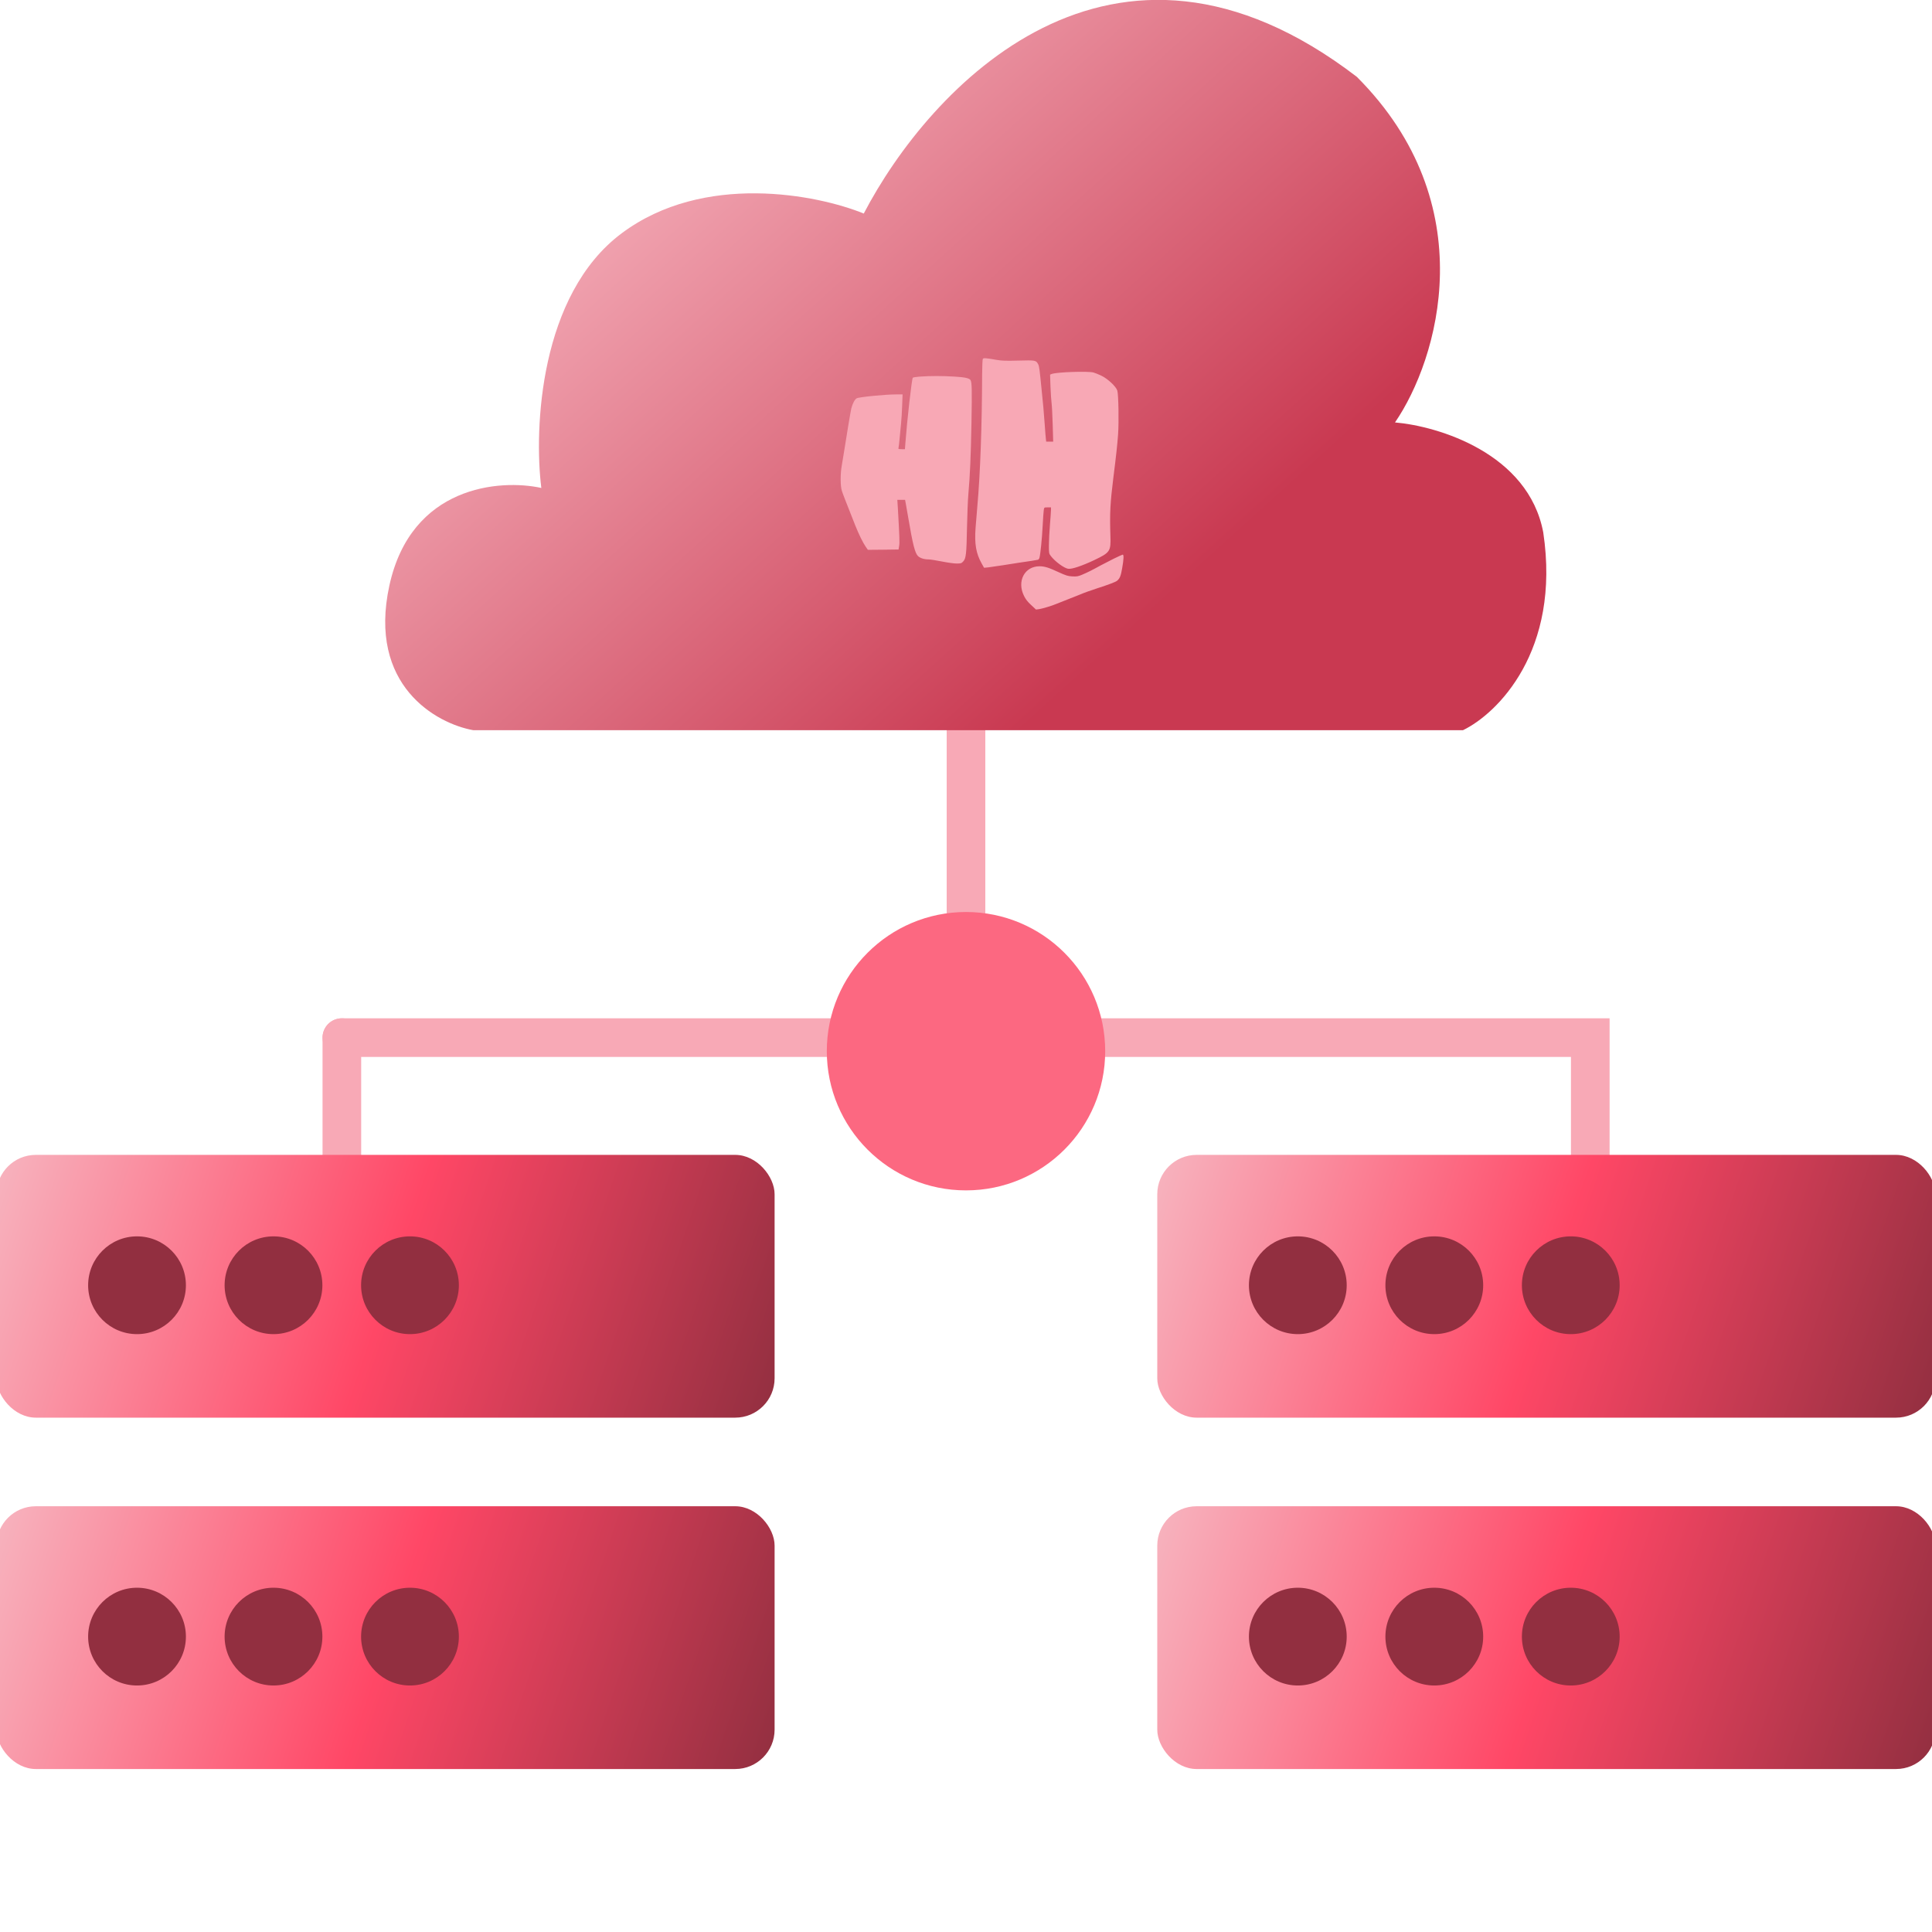
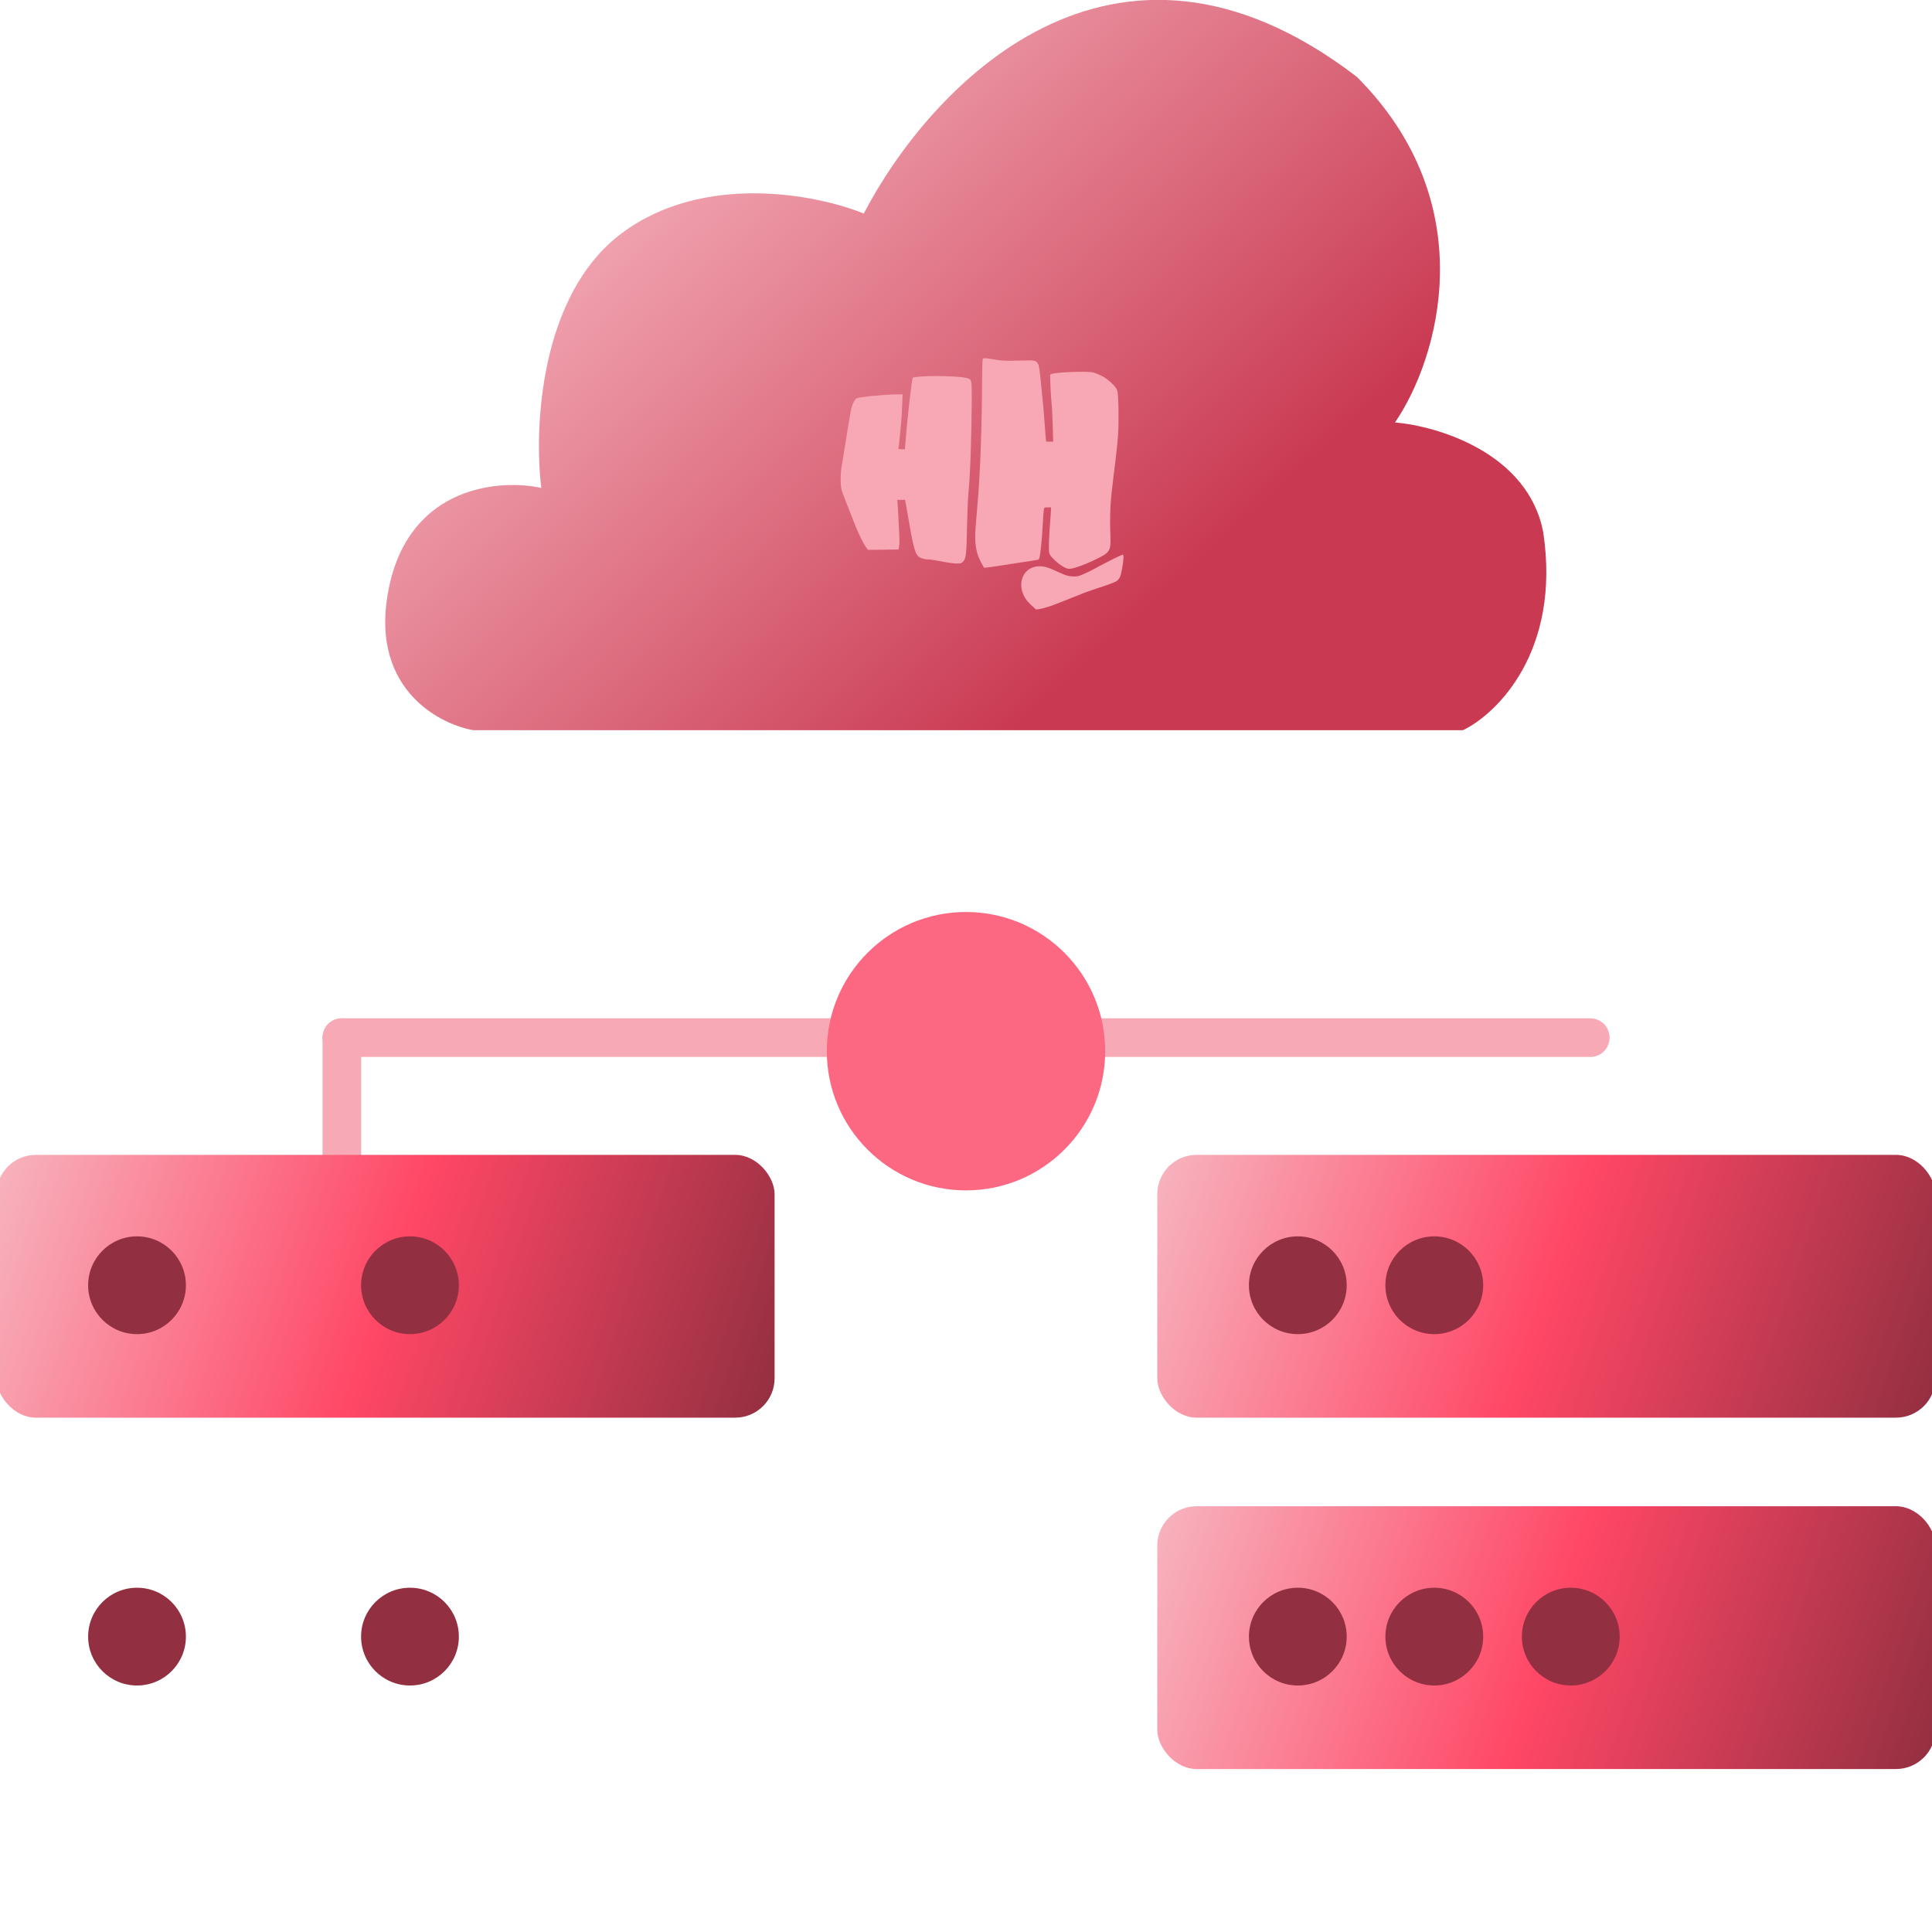
<svg xmlns="http://www.w3.org/2000/svg" id="proxy-static" viewBox="0 0 1000 1000" shape-rendering="geometricPrecision" text-rendering="geometricPrecision">
  <defs>
    <linearGradient id="proxy-static-awan-besar2-fill" x1="157" y1="163.761" x2="432.941" y2="468.69" spreadMethod="pad" gradientUnits="userSpaceOnUse" gradientTransform="translate(0 0)">
      <stop id="proxy-static-awan-besar2-fill-0" offset="0%" stop-color="#f7b4bf" />
      <stop id="proxy-static-awan-besar2-fill-1" offset="100%" stop-color="#c93951" />
    </linearGradient>
    <linearGradient id="proxy-static-rectangle-1-fill" x1="0" y1="0" x2="593.168" y2="200.311" spreadMethod="pad" gradientUnits="userSpaceOnUse" gradientTransform="translate(0 0)">
      <stop id="proxy-static-rectangle-1-fill-0" offset="0%" stop-color="#f7b4bf" />
      <stop id="proxy-static-rectangle-1-fill-1" offset="50.521%" stop-color="#ff4766" />
      <stop id="proxy-static-rectangle-1-fill-2" offset="100%" stop-color="#922f40" />
    </linearGradient>
    <linearGradient id="proxy-static-rectangle-12-fill" x1="0" y1="0" x2="593.168" y2="200.311" spreadMethod="pad" gradientUnits="userSpaceOnUse" gradientTransform="translate(0 0)">
      <stop id="proxy-static-rectangle-12-fill-0" offset="0%" stop-color="#f7b4bf" />
      <stop id="proxy-static-rectangle-12-fill-1" offset="50.521%" stop-color="#ff4766" />
      <stop id="proxy-static-rectangle-12-fill-2" offset="100%" stop-color="#922f40" />
    </linearGradient>
    <linearGradient id="proxy-static-rectangle-13-fill" x1="0" y1="0" x2="593.168" y2="200.311" spreadMethod="pad" gradientUnits="userSpaceOnUse" gradientTransform="translate(0 0)">
      <stop id="proxy-static-rectangle-13-fill-0" offset="0%" stop-color="#f7b4bf" />
      <stop id="proxy-static-rectangle-13-fill-1" offset="50.521%" stop-color="#ff4766" />
      <stop id="proxy-static-rectangle-13-fill-2" offset="100%" stop-color="#922f40" />
    </linearGradient>
    <linearGradient id="proxy-static-rectangle-14-fill" x1="0" y1="0" x2="593.168" y2="200.311" spreadMethod="pad" gradientUnits="userSpaceOnUse" gradientTransform="translate(0 0)">
      <stop id="proxy-static-rectangle-14-fill-0" offset="0%" stop-color="#f7b4bf" />
      <stop id="proxy-static-rectangle-14-fill-1" offset="50.521%" stop-color="#ff4766" />
      <stop id="proxy-static-rectangle-14-fill-2" offset="100%" stop-color="#922f40" />
    </linearGradient>
  </defs>
  <path id="proxy-static-path1" d="M176.943,537.078v79.064" fill="none" stroke="#f8a9b6" stroke-width="20" stroke-linecap="round" />
-   <path id="proxy-static-path2" d="M166.924,533.704h646.179v79.064" transform="translate(10.02 3.375)" fill="none" stroke="#f8a9b6" stroke-width="20" stroke-linecap="round" />
-   <path id="proxy-static-path3" d="M500,315.592v197.914" transform="translate(0 0)" fill="none" stroke="#f8a9b6" stroke-width="20" stroke-linecap="round" stroke-linejoin="round" />
+   <path id="proxy-static-path2" d="M166.924,533.704h646.179" transform="translate(10.02 3.375)" fill="none" stroke="#f8a9b6" stroke-width="20" stroke-linecap="round" />
  <g id="proxy-static-awan-besar" transform="matrix(.957 0 0 0.957 199.377-147.439)">
    <path id="proxy-static-awan-besar2" d="M47.689,549h535.219c18.487-8.914,53.054-42.786,43.433-106.964-8.019-42.785-56.797-57.493-80.183-59.498c23.386-34.095,48.306-117.928-20.651-186.92-132.568-101.615-231.479,6.419-266.67,73.939-25.169-10.25-86.597-22.462-130.966,10.697-44.367,33.159-47.441,105.627-43.432,137.715-22.495-4.902-70.427-1.203-82.187,52.814s25.391,74.652,45.437,78.217Z" fill="url(#proxy-static-awan-besar2-fill)" />
  </g>
  <g id="proxy-static-rak-1" transform="matrix(.679 0 0 0.679-12.693 506.035)">
    <rect id="proxy-static-rectangle-1" width="593.168" height="200.311" rx="30" ry="30" transform="translate(16 135.093)" fill="url(#proxy-static-rectangle-1-fill)" />
    <circle id="proxy-static-ellipse-1" r="37.267" transform="translate(123.143 234.472)" fill="#922f40" />
    <circle id="proxy-static-ellipse-2" r="37.267" transform="translate(331.217 234.472)" fill="#922f40" />
-     <circle id="proxy-static-ellipse-3" r="37.267" transform="translate(227.18 234.472)" fill="#922f40" />
  </g>
  <g id="proxy-static-copy-of-rak-1" transform="matrix(.679 0 0 0.679 588.134 506.035)">
    <rect id="proxy-static-rectangle-12" width="593.168" height="200.311" rx="30" ry="30" transform="translate(16 135.093)" fill="url(#proxy-static-rectangle-12-fill)" />
    <circle id="proxy-static-ellipse-12" r="37.267" transform="translate(123.143 234.472)" fill="#922f40" />
    <circle id="proxy-static-ellipse-22" r="37.267" transform="translate(227.18 234.472)" fill="#922f40" />
-     <circle id="proxy-static-ellipse-32" r="37.267" transform="translate(331.217 234.472)" fill="#922f40" />
  </g>
  <g id="proxy-static-copy-of-rak-12" transform="matrix(.679 0 0 0.679-12.693 687.902)">
-     <rect id="proxy-static-rectangle-13" width="593.168" height="200.311" rx="30" ry="30" transform="translate(16 135.093)" fill="url(#proxy-static-rectangle-13-fill)" />
    <circle id="proxy-static-ellipse-13" r="37.267" transform="translate(123.143 234.472)" fill="#922f40" />
-     <circle id="proxy-static-ellipse-23" r="37.267" transform="translate(227.18 234.472)" fill="#922f40" />
    <circle id="proxy-static-ellipse-33" r="37.267" transform="translate(331.217 234.472)" fill="#922f40" />
  </g>
  <g id="proxy-static-copy-of-rak-1-2" transform="matrix(.679 0 0 0.679 588.134 687.902)">
    <rect id="proxy-static-rectangle-14" width="593.168" height="200.311" rx="30" ry="30" transform="translate(16 135.093)" fill="url(#proxy-static-rectangle-14-fill)" />
    <circle id="proxy-static-ellipse-14" r="37.267" transform="translate(227.18 234.472)" fill="#922f40" />
    <circle id="proxy-static-ellipse-24" r="37.267" transform="translate(123.143 234.472)" fill="#922f40" />
    <circle id="proxy-static-ellipse-34" r="37.267" transform="translate(331.217 234.472)" fill="#922f40" />
  </g>
  <ellipse id="proxy-static-ellipse1" rx="72.045" ry="72.045" transform="translate(500 544.097)" fill="#fc6881" stroke-width="0" />
  <path id="proxy-static-hantamo" d="M848.628,0.548c-.297.467-.533,6.327-.59,13.12-.119,43.64-1.596,85.171-4.08,112.763l-1.539,18.803c-1.006,13.648.416,21.79,5.203,30.344l2.069,3.689l3.668-.349c1.949-.235,7.628-1.056,12.476-1.819l13.008-2.048c9.639-1.349,16.027-2.403,16.972-2.639.532-.174,1.124-.993,1.303-1.814.827-3.164,2.186-16.696,2.718-27.413.295-6.153.771-12.186.945-13.417.355-2.168.355-2.168,3.254-2.168h2.897v2.168c0,1.231-.414,6.972-.887,12.772-.472,5.798-.888,13.708-.888,17.515c0,6.675.061,7.087,1.596,9.078c3.55,4.745,11.472,10.543,14.961,11.014c3.136.41,11.827-2.519,22.236-7.438c13.598-6.506,14.248-7.5,13.834-20.504-.648-19.86-.176-28.293,2.602-50.671c2.246-17.572,3.313-27.648,3.963-36.317.767-10.896.355-33.975-.65-37.49-1.067-3.516-8.044-10.077-13.601-12.772-2.423-1.17-5.5-2.4-6.799-2.752-5.028-1.29-31.399-.353-35.658,1.229l-1.478.586.355,10.369c.235,5.682.651,12.069.945,14.175.296,2.109.711,10.312.948,18.278l.414,14.525h-5.972l-.297-2.517c-.179-1.347-.59-6.68-.945-11.833l-1.183-14.939-1.479-14.935c-1.775-17.925-2.068-20.328-2.955-21.968-1.835-3.456-2.19-3.574-16.854-3.164-10.999.295-14.253.177-18.922-.642-8.989-1.582-11-1.7-11.59-.819ZM794.699,15.718c-3.016.235-5.674.645-5.972.937-.887.995-4.909,36.553-6.327,55.708l-.414,5.447h-2.898c-2.483,0-2.896-.174-2.602-1.055.179-.525.593-4.157.948-8.024l1.241-12.888c.355-3.22.77-10.135.945-15.406l.355-9.49h-5.379c-9.403,0-31.932,2.226-33.883,3.34-1.716.995-3.431,4.274-4.612,8.669-.533,2.224-4.2,23.9-6.27,37.49l-1.891,11.422c-1.3,7.206-1.242,17.633.117,21.674.948,2.93,2.959,8.027,11.354,29.289c3.074,7.732,6.624,14.937,9.107,18.569l1.775,2.518l13.125-.115l13.129-.178.472-2.926c.533-2.695.355-7.264-1.123-33.274l-.415-6.266h6.622l.592,3.044l2.128,12.183c3.904,23.14,5.797,30.461,8.399,32.921c1.893,1.758,5.263,2.812,9.045,2.812c1.479,0,6.506.82,11.236,1.758c4.731.937,10.406,1.757,12.596,1.757c3.786,0,4.197-.118,5.735-1.757c2.424-2.577,2.838-6.385,3.254-28.702.235-10.778.708-23.842,1.18-28.996c1.421-16.52,2.072-30.932,2.662-61.507.474-27.942.355-34.034-.827-35.969-1.066-1.64-4.79-2.46-13.542-2.987-9.992-.645-21.525-.645-29.862,0ZM960.446,171.593c-3.904,1.935-8.81,4.512-10.939,5.624-7.392,4.1-11.471,6.091-15.612,7.849-3.724,1.582-4.73,1.757-8.631,1.582-3.964-.235-5.264-.645-11.826-3.632-8.399-3.924-12.005-5.037-16.32-5.037-12.775,0-19.516,12.829-13.247,25.365c1.359,2.81,3.134,5.094,6.09,7.789l4.14,3.867l2.78-.353c2.541-.349,11.293-2.987,14.485-4.392.651-.292,5.027-2.048,9.758-3.866l10.348-4.1c3.489-1.522,9.579-3.693,15.373-5.564c9.639-3.105,15.316-5.275,16.617-6.327c2.366-1.935,3.253-4.159,4.376-10.661c1.361-7.673,1.537-11.717.473-11.717-.415.059-3.962,1.641-7.865,3.573Z" transform="matrix(.605 0 0 0.605-4.715 185.42)" opacity="0.99" fill="#f8a9b6" />
</svg>